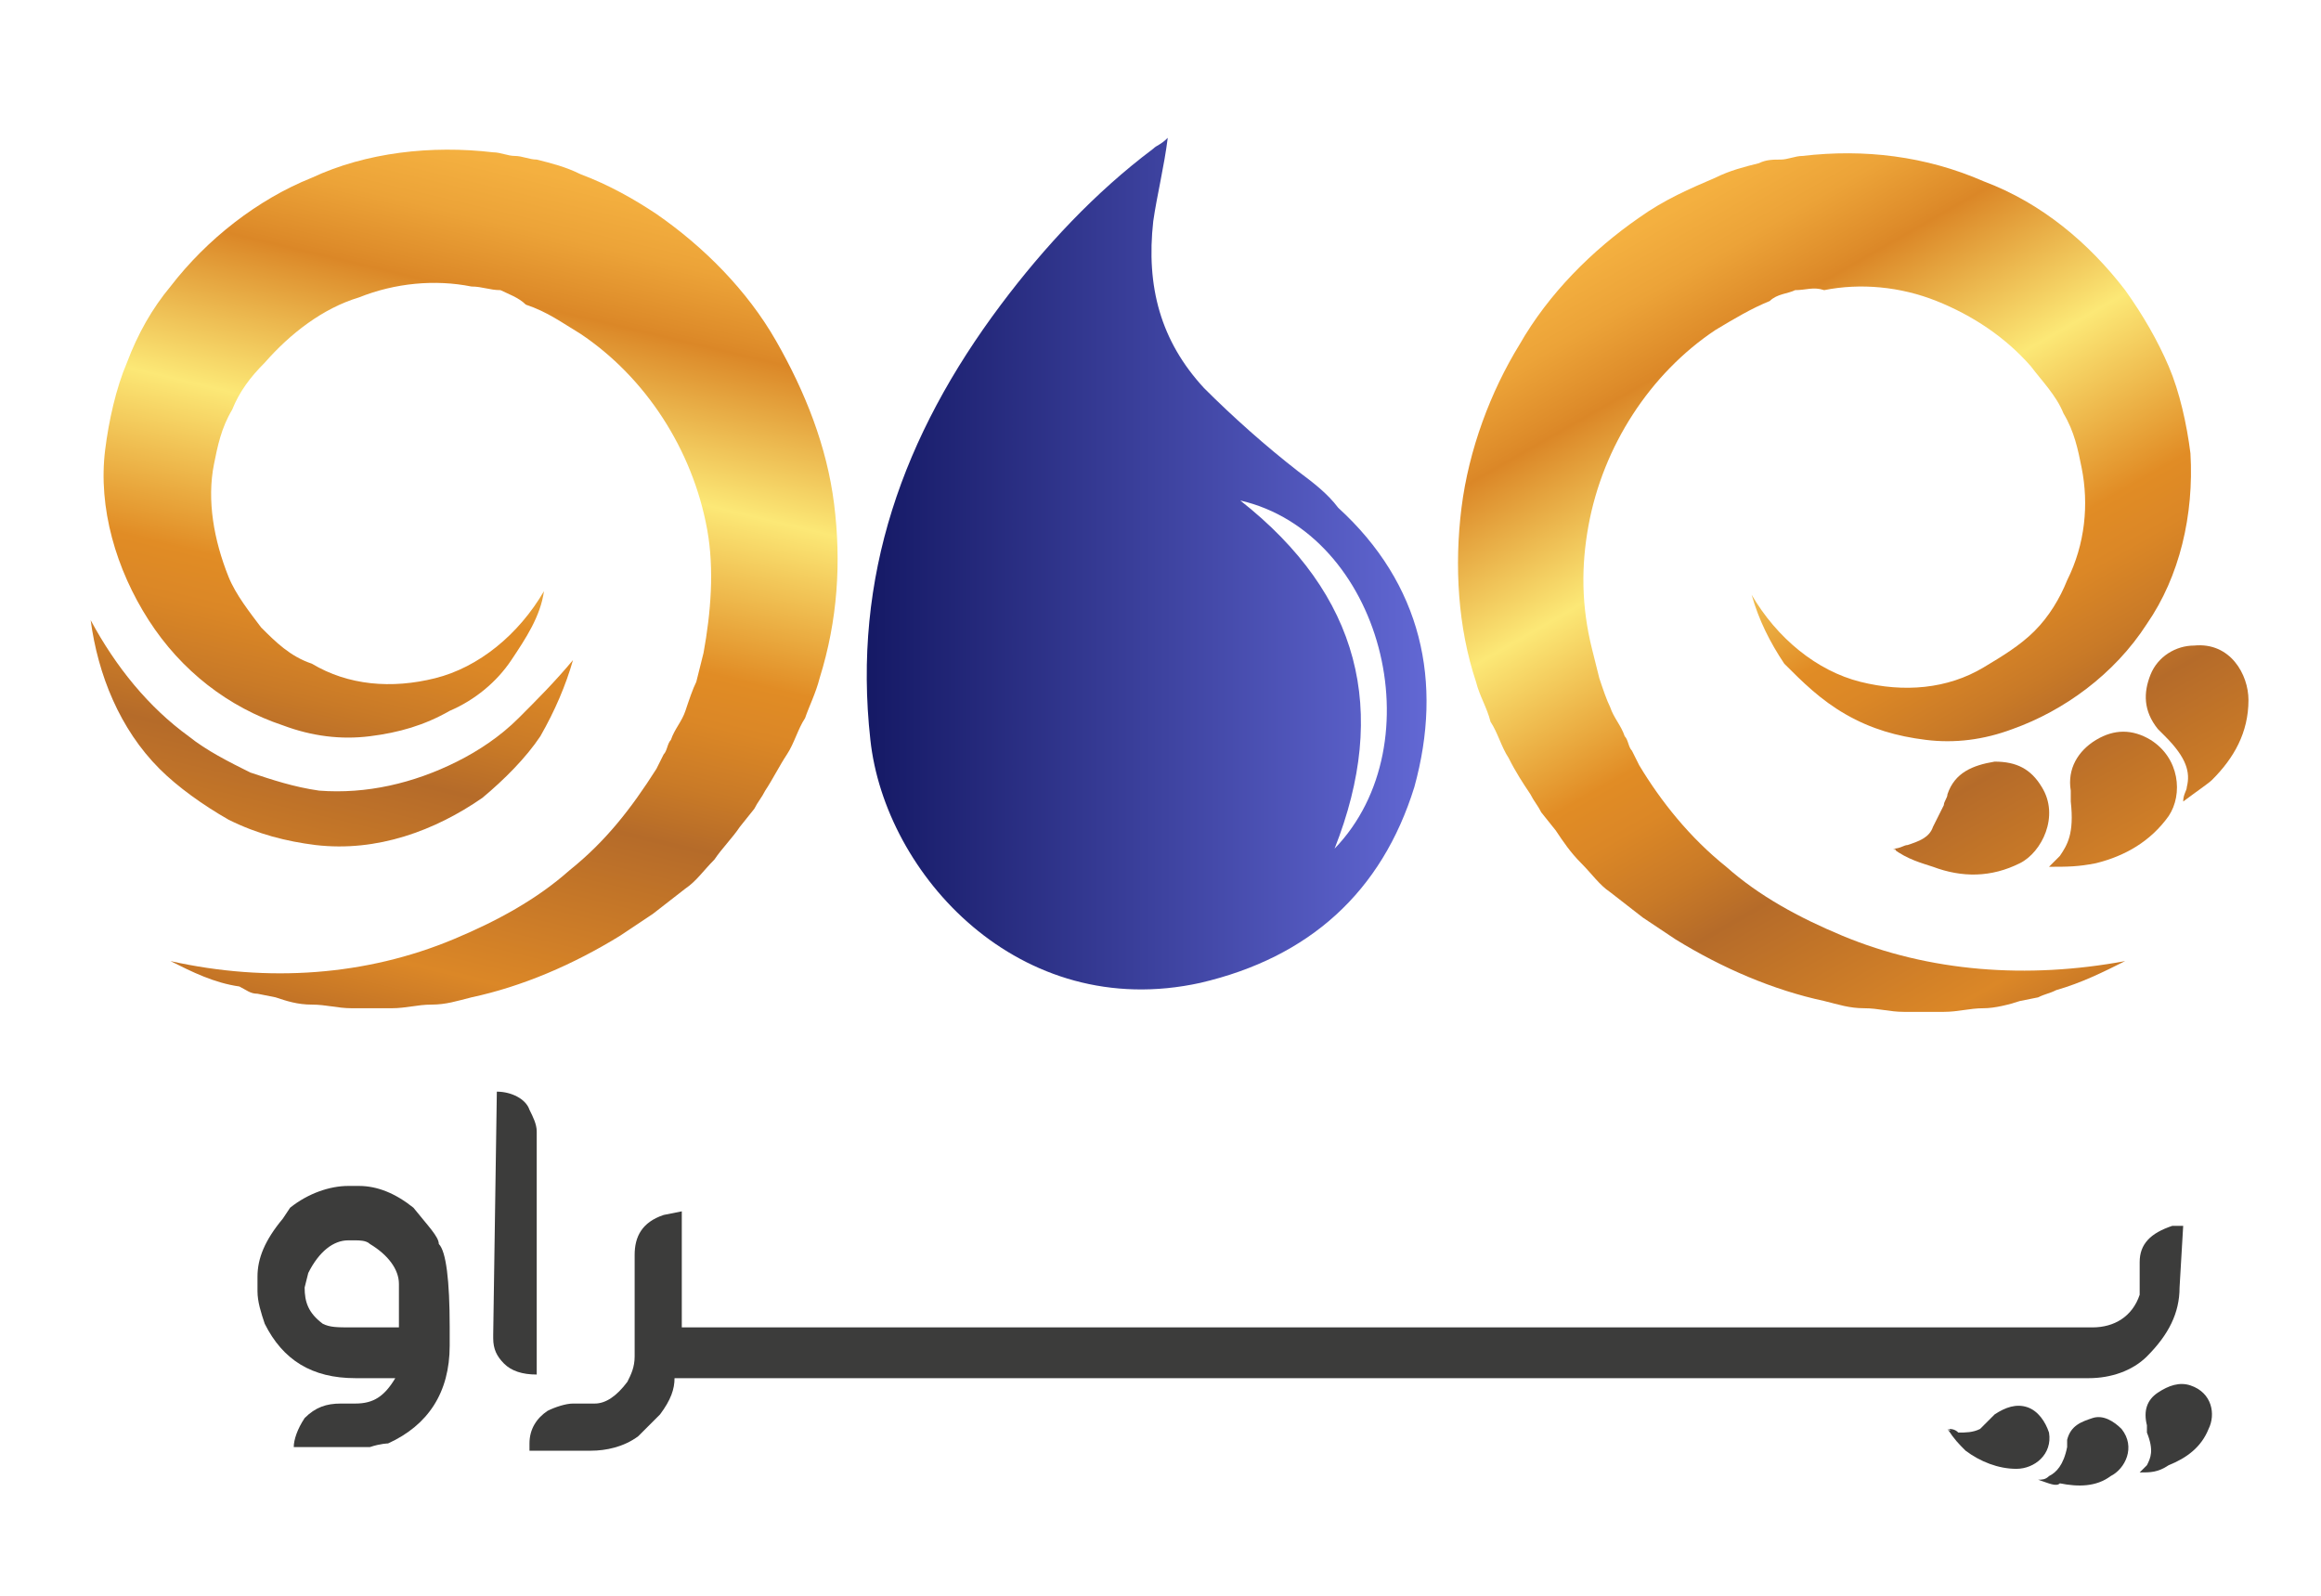
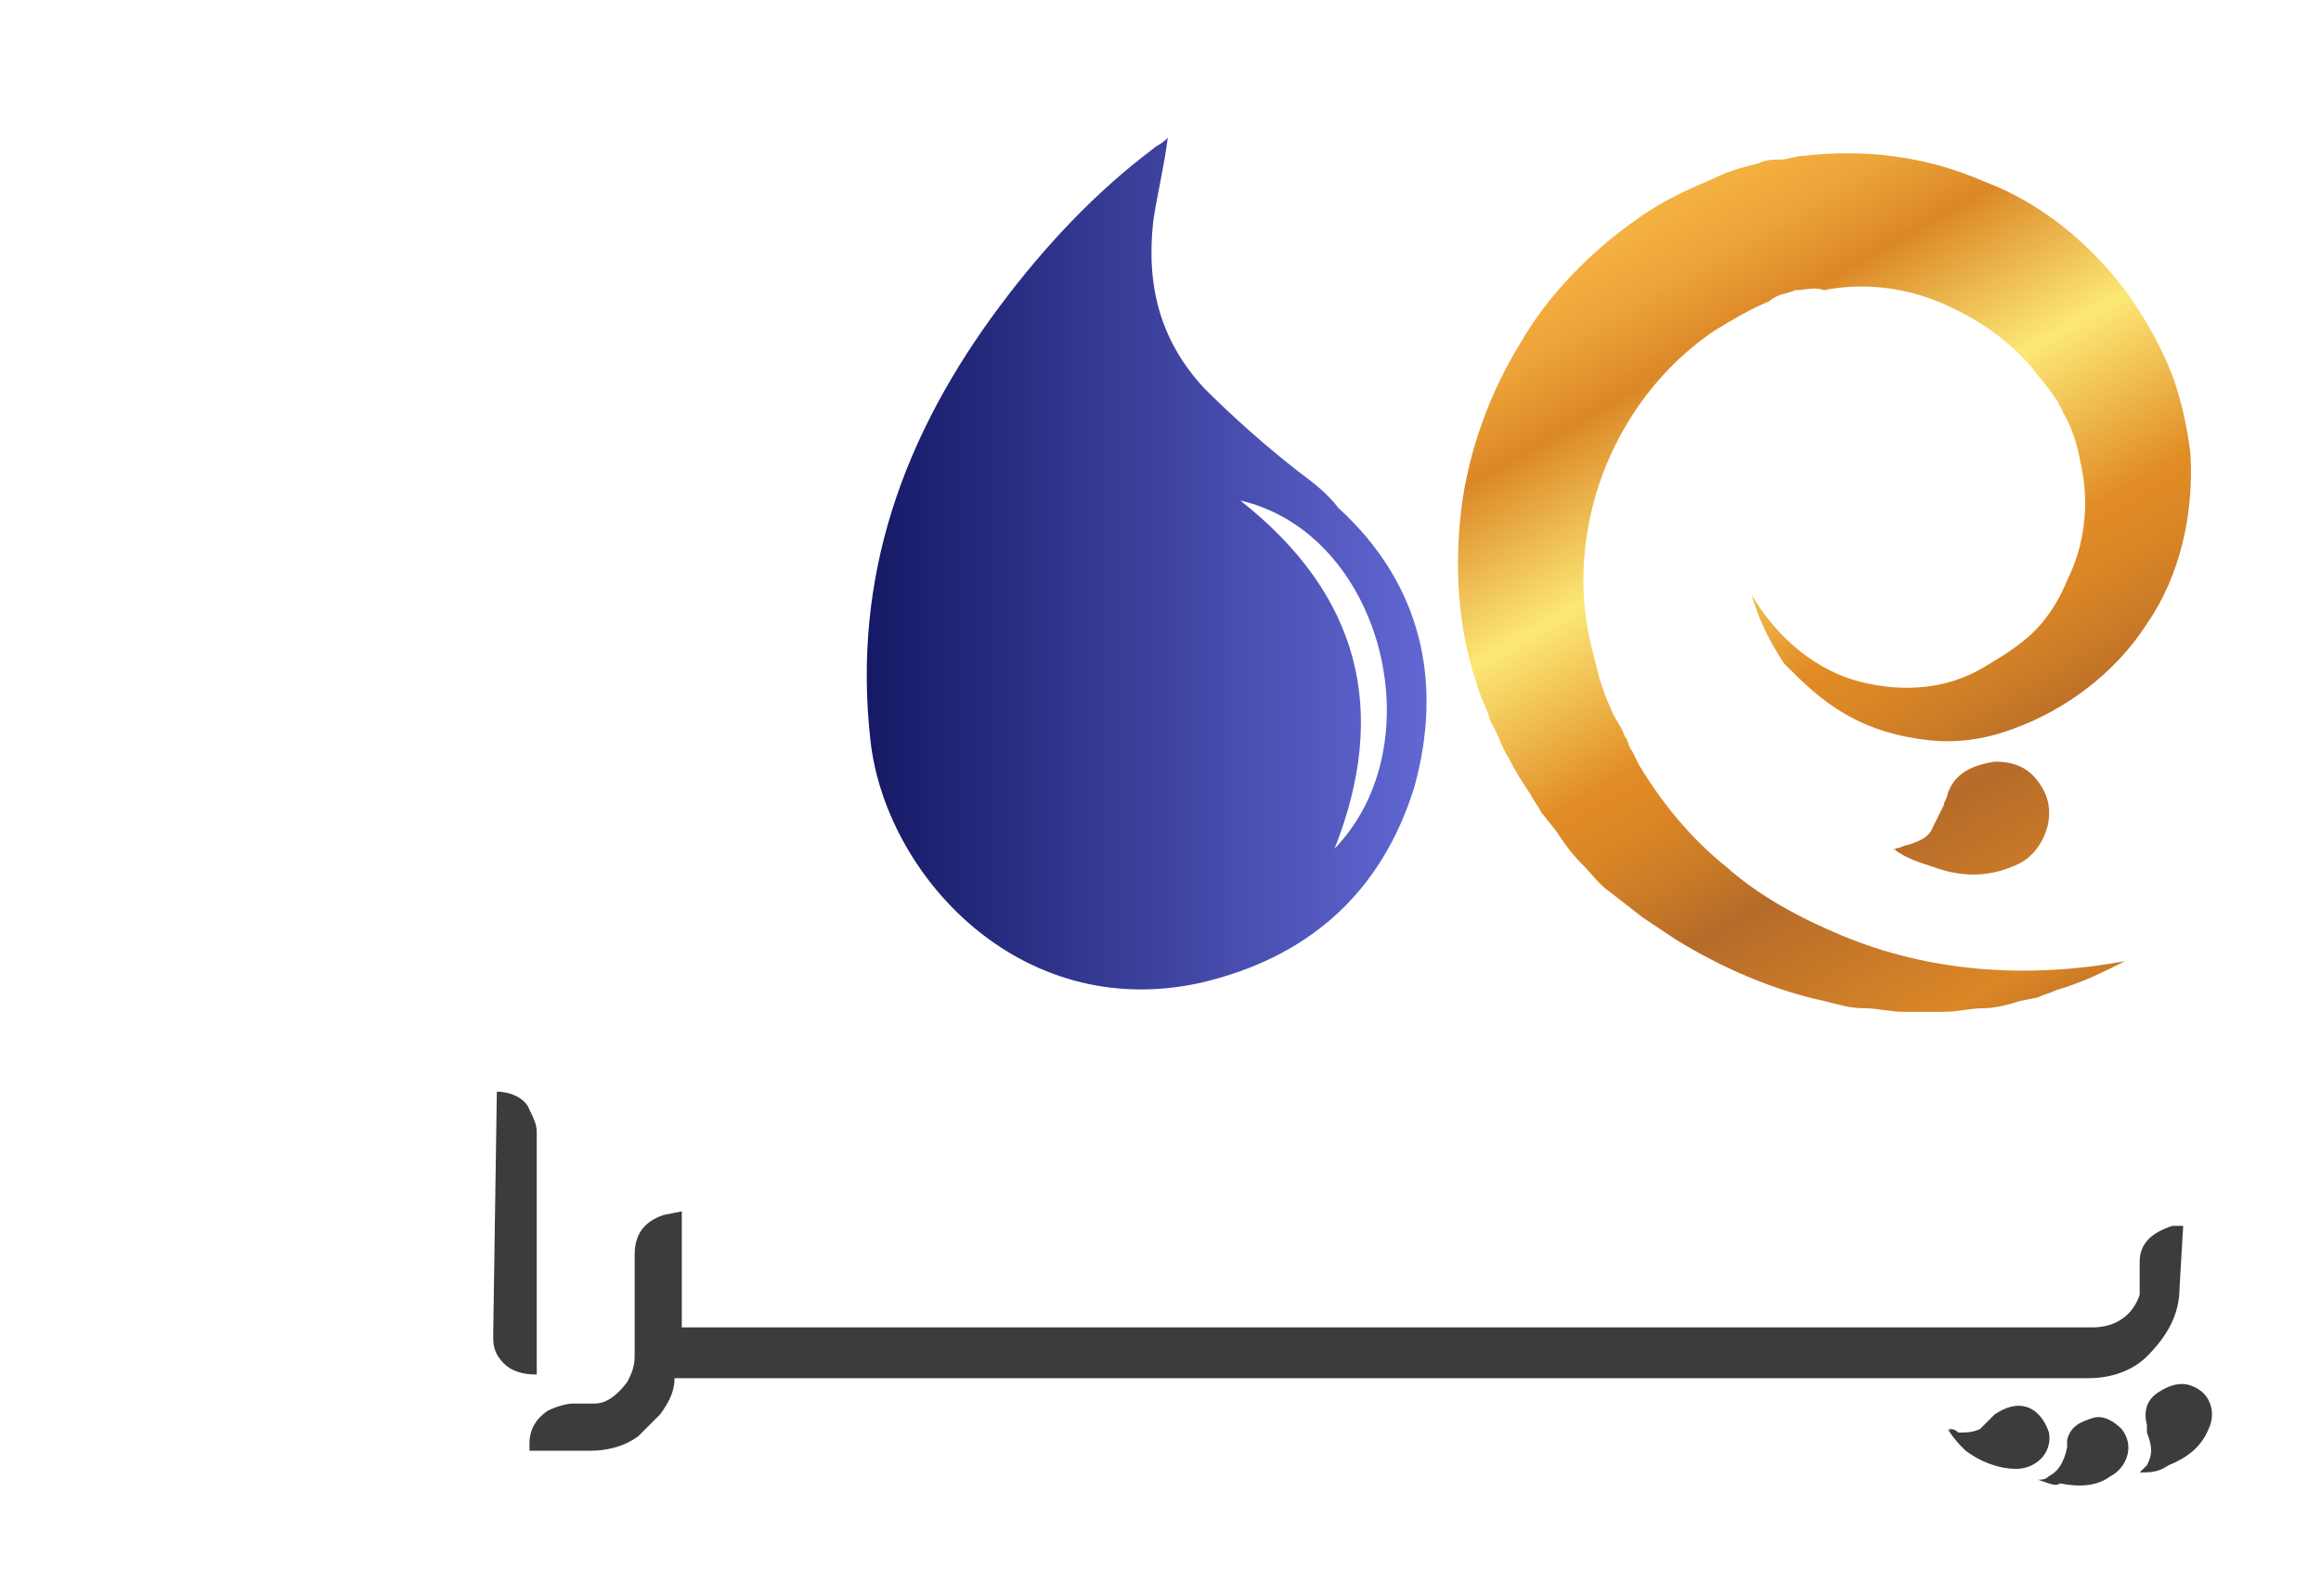
<svg xmlns="http://www.w3.org/2000/svg" version="1.1" id="Layer_1" x="0px" y="0px" viewBox="0 0 64 44" style="enable-background:new 0 0 64 44;" xml:space="preserve">
  <style type="text/css">
	.st0{fill:url(#SVGID_1_);}
	.st1{fill:url(#SVGID_00000006683671278486816230000011596082890952802991_);}
	.st2{fill:url(#SVGID_00000152259713618513180940000001912109427644218006_);}
	.st3{fill:url(#SVGID_00000178175518651098707650000017484152234833482369_);}
	.st4{fill:url(#SVGID_00000046340975507496315530000012528182044244052917_);}
	.st5{fill:url(#SVGID_00000041981803029248865150000017232561839367085445_);}
	.st6{fill:#3C3C3B;}
	.st7{fill:url(#SVGID_00000056427252617557851640000008966463290749825171_);}
</style>
  <linearGradient id="SVGID_1_" gradientUnits="userSpaceOnUse" x1="44.675" y1="41.109" x2="59.094" y2="15.851" gradientTransform="matrix(1 0 0 -1 0 46)">
    <stop offset="0" style="stop-color:#F7B543" />
    <stop offset="5.123457e-02" style="stop-color:#F4B040" />
    <stop offset="0.109" style="stop-color:#ECA338" />
    <stop offset="0.169" style="stop-color:#DE8C2A" />
    <stop offset="0.181" style="stop-color:#DB8727" />
    <stop offset="0.333" style="stop-color:#FCE876" />
    <stop offset="0.494" style="stop-color:#E18C25" />
    <stop offset="0.543" style="stop-color:#DB8726" />
    <stop offset="0.609" style="stop-color:#C97A27" />
    <stop offset="0.666" style="stop-color:#B56B29" />
    <stop offset="0.841" style="stop-color:#DB8727" />
    <stop offset="1" style="stop-color:#9C5424" />
  </linearGradient>
  <path class="st0" d="M58.6,26.5c-0.6,0.3-1.2,0.6-1.9,0.8c-0.2,0.1-0.3,0.1-0.5,0.2l-0.5,0.1c-0.3,0.1-0.7,0.2-1,0.2  c-0.4,0-0.7,0.1-1.1,0.1h-1.1c-0.4,0-0.7-0.1-1.1-0.1c-0.4,0-0.7-0.1-1.1-0.2c-1.4-0.3-2.8-0.9-4.1-1.7l-0.9-0.6l-0.9-0.7  c-0.3-0.2-0.5-0.5-0.8-0.8s-0.5-0.6-0.7-0.9l-0.4-0.5c-0.1-0.2-0.2-0.3-0.3-0.5c-0.2-0.3-0.4-0.6-0.6-1c-0.2-0.3-0.3-0.7-0.5-1  c-0.1-0.4-0.3-0.7-0.4-1.1c-0.5-1.5-0.6-3.2-0.4-4.8c0.2-1.6,0.8-3.2,1.6-4.5c0.8-1.4,2-2.6,3.3-3.5c0.7-0.5,1.4-0.8,2.1-1.1  c0.4-0.2,0.8-0.3,1.2-0.4c0.2-0.1,0.4-0.1,0.6-0.1c0.2,0,0.4-0.1,0.6-0.1c1.7-0.2,3.4,0,5,0.7c1.6,0.6,2.9,1.7,3.9,3  c0.5,0.7,0.9,1.4,1.2,2.1s0.5,1.6,0.6,2.4c0.1,1.7-0.3,3.4-1.2,4.7c-0.9,1.4-2.3,2.4-3.7,2.9c-0.8,0.3-1.6,0.4-2.4,0.3  c-0.8-0.1-1.5-0.3-2.2-0.7c-0.7-0.4-1.2-0.9-1.7-1.4c-0.4-0.6-0.7-1.2-0.9-1.9c0.7,1.2,1.8,2.1,3,2.4s2.4,0.2,3.4-0.4  c0.5-0.3,1-0.6,1.4-1s0.7-0.9,0.9-1.4c0.5-1,0.6-2.1,0.4-3.1c-0.1-0.5-0.2-1-0.5-1.5c-0.2-0.5-0.6-0.9-0.9-1.3  c-0.7-0.8-1.6-1.4-2.6-1.8c-1-0.4-2.1-0.5-3.1-0.3c-0.3-0.1-0.5,0-0.8,0c-0.2,0.1-0.5,0.1-0.7,0.3c-0.5,0.2-1,0.5-1.5,0.8  c-1.8,1.2-3.1,3.2-3.5,5.4c-0.2,1.1-0.2,2.2,0.1,3.4l0.2,0.8c0.1,0.3,0.2,0.6,0.3,0.8c0.1,0.3,0.3,0.5,0.4,0.8  c0.1,0.1,0.1,0.3,0.2,0.4l0.2,0.4c0.6,1,1.4,2,2.4,2.8c0.9,0.8,2,1.4,3.2,1.9C53.2,26.8,55.9,27,58.6,26.5z" />
  <linearGradient id="SVGID_00000028321874767409478550000005811572059061121180_" gradientUnits="userSpaceOnUse" x1="15.615" y1="42.557" x2="9.131" y2="15.364" gradientTransform="matrix(1 0 0 -1 0 46)">
    <stop offset="0" style="stop-color:#F7B543" />
    <stop offset="5.123457e-02" style="stop-color:#F4B040" />
    <stop offset="0.109" style="stop-color:#ECA338" />
    <stop offset="0.169" style="stop-color:#DE8C2A" />
    <stop offset="0.181" style="stop-color:#DB8727" />
    <stop offset="0.333" style="stop-color:#FCE876" />
    <stop offset="0.494" style="stop-color:#E18C25" />
    <stop offset="0.543" style="stop-color:#DB8726" />
    <stop offset="0.609" style="stop-color:#C97A27" />
    <stop offset="0.666" style="stop-color:#B56B29" />
    <stop offset="0.841" style="stop-color:#DB8727" />
    <stop offset="1" style="stop-color:#9C5424" />
  </linearGradient>
-   <path style="fill:url(#SVGID_00000028321874767409478550000005811572059061121180_);" d="M4.7,26.5c2.7,0.6,5.4,0.4,7.8-0.6  c1.2-0.5,2.3-1.1,3.2-1.9c1-0.8,1.7-1.7,2.4-2.8l0.2-0.4c0.1-0.1,0.1-0.3,0.2-0.4c0.1-0.3,0.3-0.5,0.4-0.8s0.2-0.6,0.3-0.8l0.2-0.8  c0.2-1.1,0.3-2.3,0.1-3.4c-0.4-2.2-1.7-4.2-3.5-5.4c-0.5-0.3-0.9-0.6-1.5-0.8C14.3,8.2,14,8.1,13.8,8c-0.3,0-0.5-0.1-0.8-0.1  c-1-0.2-2.1-0.1-3.1,0.3c-1,0.3-1.9,1-2.6,1.8c-0.4,0.4-0.7,0.8-0.9,1.3c-0.3,0.5-0.4,1-0.5,1.5c-0.2,1,0,2.1,0.4,3.1  c0.2,0.5,0.6,1,0.9,1.4c0.4,0.4,0.8,0.8,1.4,1c1,0.6,2.2,0.7,3.4,0.4c1.2-0.3,2.3-1.2,3-2.4c-0.1,0.7-0.5,1.3-0.9,1.9  s-1,1.1-1.7,1.4c-0.7,0.4-1.4,0.6-2.2,0.7s-1.6,0-2.4-0.3c-1.5-0.5-2.8-1.5-3.7-2.9S2.7,14,2.9,12.4C3,11.6,3.2,10.7,3.5,10  c0.3-0.8,0.7-1.5,1.2-2.1c1-1.3,2.4-2.4,3.9-3c1.5-0.7,3.3-0.9,5-0.7c0.2,0,0.4,0.1,0.6,0.1c0.2,0,0.4,0.1,0.6,0.1  c0.4,0.1,0.8,0.2,1.2,0.4c0.8,0.3,1.5,0.7,2.1,1.1c1.3,0.9,2.5,2.1,3.3,3.5s1.4,2.9,1.6,4.5s0.1,3.2-0.4,4.8  c-0.1,0.4-0.3,0.8-0.4,1.1c-0.2,0.3-0.3,0.7-0.5,1s-0.4,0.7-0.6,1c-0.1,0.2-0.2,0.3-0.3,0.5l-0.4,0.5c-0.2,0.3-0.5,0.6-0.7,0.9  c-0.3,0.3-0.5,0.6-0.8,0.8L18,25.2l-0.9,0.6c-1.3,0.8-2.7,1.4-4.1,1.7c-0.4,0.1-0.7,0.2-1.1,0.2c-0.4,0-0.7,0.1-1.1,0.1H9.7  c-0.4,0-0.7-0.1-1.1-0.1c-0.4,0-0.7-0.1-1-0.2l-0.5-0.1c-0.2,0-0.3-0.1-0.5-0.2C5.9,27.1,5.3,26.8,4.7,26.5z" />
  <g>
    <linearGradient id="SVGID_00000078757634886579224640000010121945611254415280_" gradientUnits="userSpaceOnUse" x1="23.9" y1="30.459" x2="39.376" y2="30.459" gradientTransform="matrix(1 0 0 -1 0 46)">
      <stop offset="0" style="stop-color:#151965" />
      <stop offset="1" style="stop-color:#6268D4" />
    </linearGradient>
    <path style="fill:url(#SVGID_00000078757634886579224640000010121945611254415280_);" d="M32.2,3.8c-0.1,0.8-0.3,1.6-0.4,2.3   c-0.2,1.8,0.2,3.3,1.4,4.6c0.8,0.8,1.7,1.6,2.6,2.3c0.4,0.3,0.8,0.6,1.1,1c2.3,2.1,2.9,4.8,2.1,7.7c-0.9,2.9-2.9,4.7-5.9,5.4   c-5,1.1-8.7-3-9.1-6.7c-0.5-4.5,0.9-8.4,3.6-12c1.2-1.6,2.6-3.1,4.2-4.3C31.9,4,32,4,32.2,3.8z M36.8,23.4c2.8-2.9,1.3-8.7-2.6-9.6   C37.5,16.4,38.3,19.6,36.8,23.4z" />
  </g>
  <g>
    <linearGradient id="SVGID_00000156585452914940289240000003736278689795343005_" gradientUnits="userSpaceOnUse" x1="44.293" y1="40.892" x2="58.713" y2="15.634" gradientTransform="matrix(1 0 0 -1 0 46)">
      <stop offset="0" style="stop-color:#F7B543" />
      <stop offset="5.123457e-02" style="stop-color:#F4B040" />
      <stop offset="0.109" style="stop-color:#ECA338" />
      <stop offset="0.169" style="stop-color:#DE8C2A" />
      <stop offset="0.181" style="stop-color:#DB8727" />
      <stop offset="0.333" style="stop-color:#FCE876" />
      <stop offset="0.494" style="stop-color:#E18C25" />
      <stop offset="0.543" style="stop-color:#DB8726" />
      <stop offset="0.609" style="stop-color:#C97A27" />
      <stop offset="0.666" style="stop-color:#B56B29" />
      <stop offset="0.841" style="stop-color:#DB8727" />
      <stop offset="1" style="stop-color:#9C5424" />
    </linearGradient>
    <path style="fill:url(#SVGID_00000156585452914940289240000003736278689795343005_);" d="M52.2,23.4c0.2,0,0.3-0.1,0.4-0.1   c0.3-0.1,0.6-0.2,0.7-0.5c0.1-0.2,0.2-0.4,0.3-0.6c0-0.1,0.1-0.2,0.1-0.3c0.2-0.6,0.7-0.8,1.3-0.9c0.6,0,1,0.2,1.3,0.7   c0.5,0.8,0,1.8-0.6,2.1c-0.8,0.4-1.6,0.4-2.4,0.1C53,23.8,52.6,23.7,52.2,23.4C52.3,23.5,52.3,23.4,52.2,23.4z" />
  </g>
  <g>
    <linearGradient id="SVGID_00000021816071713588005530000018279099858893034902_" gradientUnits="userSpaceOnUse" x1="47.3" y1="42.608" x2="61.719" y2="17.35" gradientTransform="matrix(1 0 0 -1 0 46)">
      <stop offset="0" style="stop-color:#F7B543" />
      <stop offset="5.123457e-02" style="stop-color:#F4B040" />
      <stop offset="0.109" style="stop-color:#ECA338" />
      <stop offset="0.169" style="stop-color:#DE8C2A" />
      <stop offset="0.181" style="stop-color:#DB8727" />
      <stop offset="0.333" style="stop-color:#FCE876" />
      <stop offset="0.494" style="stop-color:#E18C25" />
      <stop offset="0.543" style="stop-color:#DB8726" />
      <stop offset="0.609" style="stop-color:#C97A27" />
      <stop offset="0.666" style="stop-color:#B56B29" />
      <stop offset="0.841" style="stop-color:#DB8727" />
      <stop offset="1" style="stop-color:#9C5424" />
    </linearGradient>
-     <path style="fill:url(#SVGID_00000021816071713588005530000018279099858893034902_);" d="M56.5,23.9c0.1-0.1,0.2-0.2,0.3-0.3   c0.2-0.3,0.4-0.6,0.3-1.5c0-0.1,0-0.2,0-0.3c-0.1-0.6,0.2-1.1,0.7-1.4s1-0.3,1.5,0c0.8,0.5,0.9,1.5,0.5,2.1c-0.5,0.7-1.2,1.1-2,1.3   C57.3,23.9,57,23.9,56.5,23.9C56.6,23.9,56.5,23.9,56.5,23.9z" />
  </g>
  <g>
    <linearGradient id="SVGID_00000149374673401062749690000017039816928886336409_" gradientUnits="userSpaceOnUse" x1="50.35" y1="44.35" x2="64.77" y2="19.092" gradientTransform="matrix(1 0 0 -1 0 46)">
      <stop offset="0" style="stop-color:#F7B543" />
      <stop offset="5.123457e-02" style="stop-color:#F4B040" />
      <stop offset="0.109" style="stop-color:#ECA338" />
      <stop offset="0.169" style="stop-color:#DE8C2A" />
      <stop offset="0.181" style="stop-color:#DB8727" />
      <stop offset="0.333" style="stop-color:#FCE876" />
      <stop offset="0.494" style="stop-color:#E18C25" />
      <stop offset="0.543" style="stop-color:#DB8726" />
      <stop offset="0.609" style="stop-color:#C97A27" />
      <stop offset="0.666" style="stop-color:#B56B29" />
      <stop offset="0.841" style="stop-color:#DB8727" />
      <stop offset="1" style="stop-color:#9C5424" />
    </linearGradient>
-     <path style="fill:url(#SVGID_00000149374673401062749690000017039816928886336409_);" d="M60.2,22.1c0-0.2,0.1-0.3,0.1-0.4   c0.1-0.4,0-0.8-0.6-1.4c-0.1-0.1-0.1-0.1-0.2-0.2c-0.4-0.5-0.4-1-0.2-1.5s0.7-0.8,1.2-0.8c1-0.1,1.5,0.8,1.5,1.5   c0,0.9-0.4,1.6-1,2.2C60.9,21.6,60.6,21.8,60.2,22.1C60.2,22,60.2,22,60.2,22.1z" />
  </g>
  <g>
    <g>
      <path class="st6" d="M53.7,39.4c0.1,0,0.2,0,0.3,0.1c0.2,0,0.4,0,0.6-0.1c0.1-0.1,0.2-0.2,0.3-0.3L55,39c0.3-0.2,0.6-0.3,0.9-0.2    c0.3,0.1,0.5,0.4,0.6,0.7c0.1,0.6-0.4,1-0.9,1s-1-0.2-1.4-0.5C54,39.8,53.9,39.7,53.7,39.4C53.8,39.5,53.8,39.4,53.7,39.4z" />
    </g>
    <g>
      <path class="st6" d="M56.2,40.8c0.1,0,0.2,0,0.3-0.1c0.2-0.1,0.4-0.3,0.5-0.8c0-0.1,0-0.1,0-0.2c0.1-0.4,0.4-0.5,0.7-0.6    s0.6,0.1,0.8,0.3c0.4,0.5,0.1,1.1-0.3,1.3c-0.4,0.3-0.9,0.3-1.4,0.2C56.7,41,56.5,40.9,56.2,40.8C56.3,40.8,56.2,40.8,56.2,40.8z" />
    </g>
    <g>
      <path class="st6" d="M59,40.6c0.1-0.1,0.1-0.1,0.2-0.2c0.1-0.2,0.2-0.4,0-0.9c0-0.1,0-0.1,0-0.2c-0.1-0.4,0-0.7,0.3-0.9    s0.6-0.3,0.9-0.2c0.6,0.2,0.7,0.8,0.5,1.2c-0.2,0.5-0.6,0.8-1.1,1C59.5,40.6,59.3,40.6,59,40.6L59,40.6z" />
    </g>
  </g>
  <linearGradient id="SVGID_00000059276027204848106320000006103091049241833101_" gradientUnits="userSpaceOnUse" x1="12.703" y1="43.252" x2="6.219" y2="16.058" gradientTransform="matrix(1 0 0 -1 0 46)">
    <stop offset="0" style="stop-color:#F7B543" />
    <stop offset="5.123457e-02" style="stop-color:#F4B040" />
    <stop offset="0.109" style="stop-color:#ECA338" />
    <stop offset="0.169" style="stop-color:#DE8C2A" />
    <stop offset="0.181" style="stop-color:#DB8727" />
    <stop offset="0.333" style="stop-color:#FCE876" />
    <stop offset="0.494" style="stop-color:#E18C25" />
    <stop offset="0.543" style="stop-color:#DB8726" />
    <stop offset="0.609" style="stop-color:#C97A27" />
    <stop offset="0.666" style="stop-color:#B56B29" />
    <stop offset="0.841" style="stop-color:#DB8727" />
    <stop offset="1" style="stop-color:#9C5424" />
  </linearGradient>
-   <path style="fill:url(#SVGID_00000059276027204848106320000006103091049241833101_);" d="M2.5,17.1c0.7,1.3,1.6,2.4,2.7,3.2  c0.5,0.4,1.1,0.7,1.7,1c0.6,0.2,1.2,0.4,1.9,0.5c1.3,0.1,2.6-0.2,3.8-0.8c0.6-0.3,1.2-0.7,1.7-1.2s1-1,1.5-1.6  c-0.2,0.7-0.5,1.4-0.9,2.1c-0.4,0.6-1,1.2-1.6,1.7c-1.3,0.9-2.9,1.5-4.6,1.3c-0.8-0.1-1.6-0.3-2.4-0.7c-0.7-0.4-1.4-0.9-1.9-1.4  C3.3,20.1,2.7,18.6,2.5,17.1z" />
  <g>
-     <path class="st6" d="M11.4,33.3c-0.5-0.4-1-0.6-1.5-0.6H9.6c-0.5,0-1.1,0.2-1.6,0.6l-0.2,0.3c-0.5,0.6-0.7,1.1-0.7,1.6v0.4   c0,0.3,0.1,0.6,0.2,0.9c0.5,1,1.3,1.5,2.5,1.5h1.1c-0.3,0.5-0.6,0.7-1.1,0.7H9.4c-0.4,0-0.7,0.1-1,0.4c-0.2,0.3-0.3,0.6-0.3,0.8   l0,0l0,0h1.7h0.4c0.3-0.1,0.5-0.1,0.5-0.1c1.1-0.5,1.7-1.4,1.7-2.7v-0.5c0-1.3-0.1-2.1-0.3-2.3C12.1,34.1,11.8,33.8,11.4,33.3z    M11,36.6H9.7c-0.4,0-0.6,0-0.8-0.1c-0.4-0.3-0.5-0.6-0.5-1l0.1-0.4c0.3-0.6,0.7-0.9,1.1-0.9h0.2c0.1,0,0.3,0,0.4,0.1   c0.5,0.3,0.8,0.7,0.8,1.1V36.6z" />
    <path class="st6" d="M13.7,30.1L13.7,30.1L13.7,30.1l-0.1,6.7v0.1c0,0.3,0.1,0.5,0.3,0.7s0.5,0.3,0.9,0.3l0,0l0,0v-6.7l0,0   c0-0.2-0.1-0.4-0.2-0.6C14.5,30.3,14.1,30.1,13.7,30.1z" />
    <path class="st6" d="M60.2,33.8L60.2,33.8h-0.3c-0.6,0.2-0.9,0.5-0.9,1v0.4v0.5c-0.2,0.6-0.7,0.9-1.3,0.9H18.8v-3.2l0,0l-0.5,0.1   c-0.6,0.2-0.8,0.6-0.8,1.1v2.8c0,0.3-0.1,0.5-0.2,0.7c-0.3,0.4-0.6,0.6-0.9,0.6H16h-0.2c-0.2,0-0.5,0.1-0.7,0.2   c-0.3,0.2-0.5,0.5-0.5,0.9V40l0,0h1.7c0.4,0,0.9-0.1,1.3-0.4c0.2-0.2,0.4-0.4,0.6-0.6c0.3-0.4,0.4-0.7,0.4-1h39   c0.6,0,1.2-0.2,1.6-0.6c0.6-0.6,0.9-1.2,0.9-1.9L60.2,33.8L60.2,33.8z" />
  </g>
</svg>